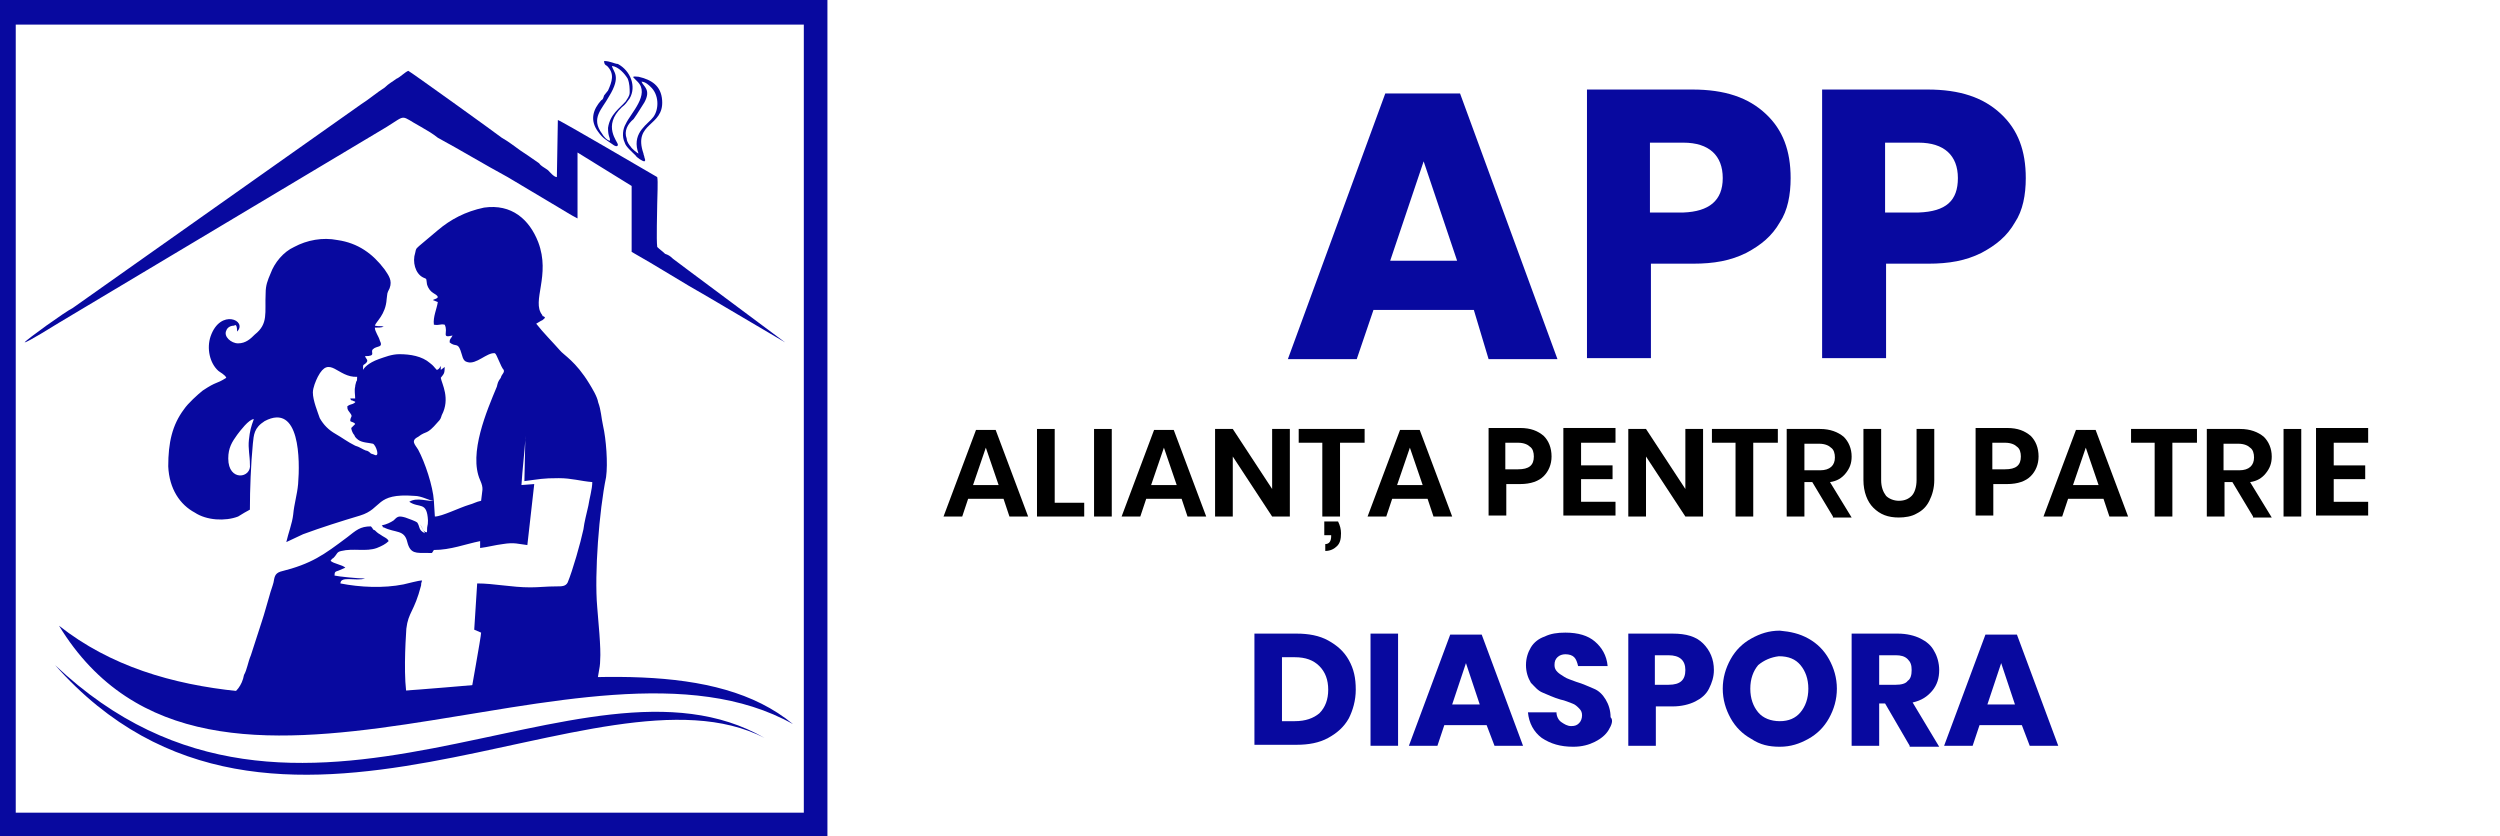
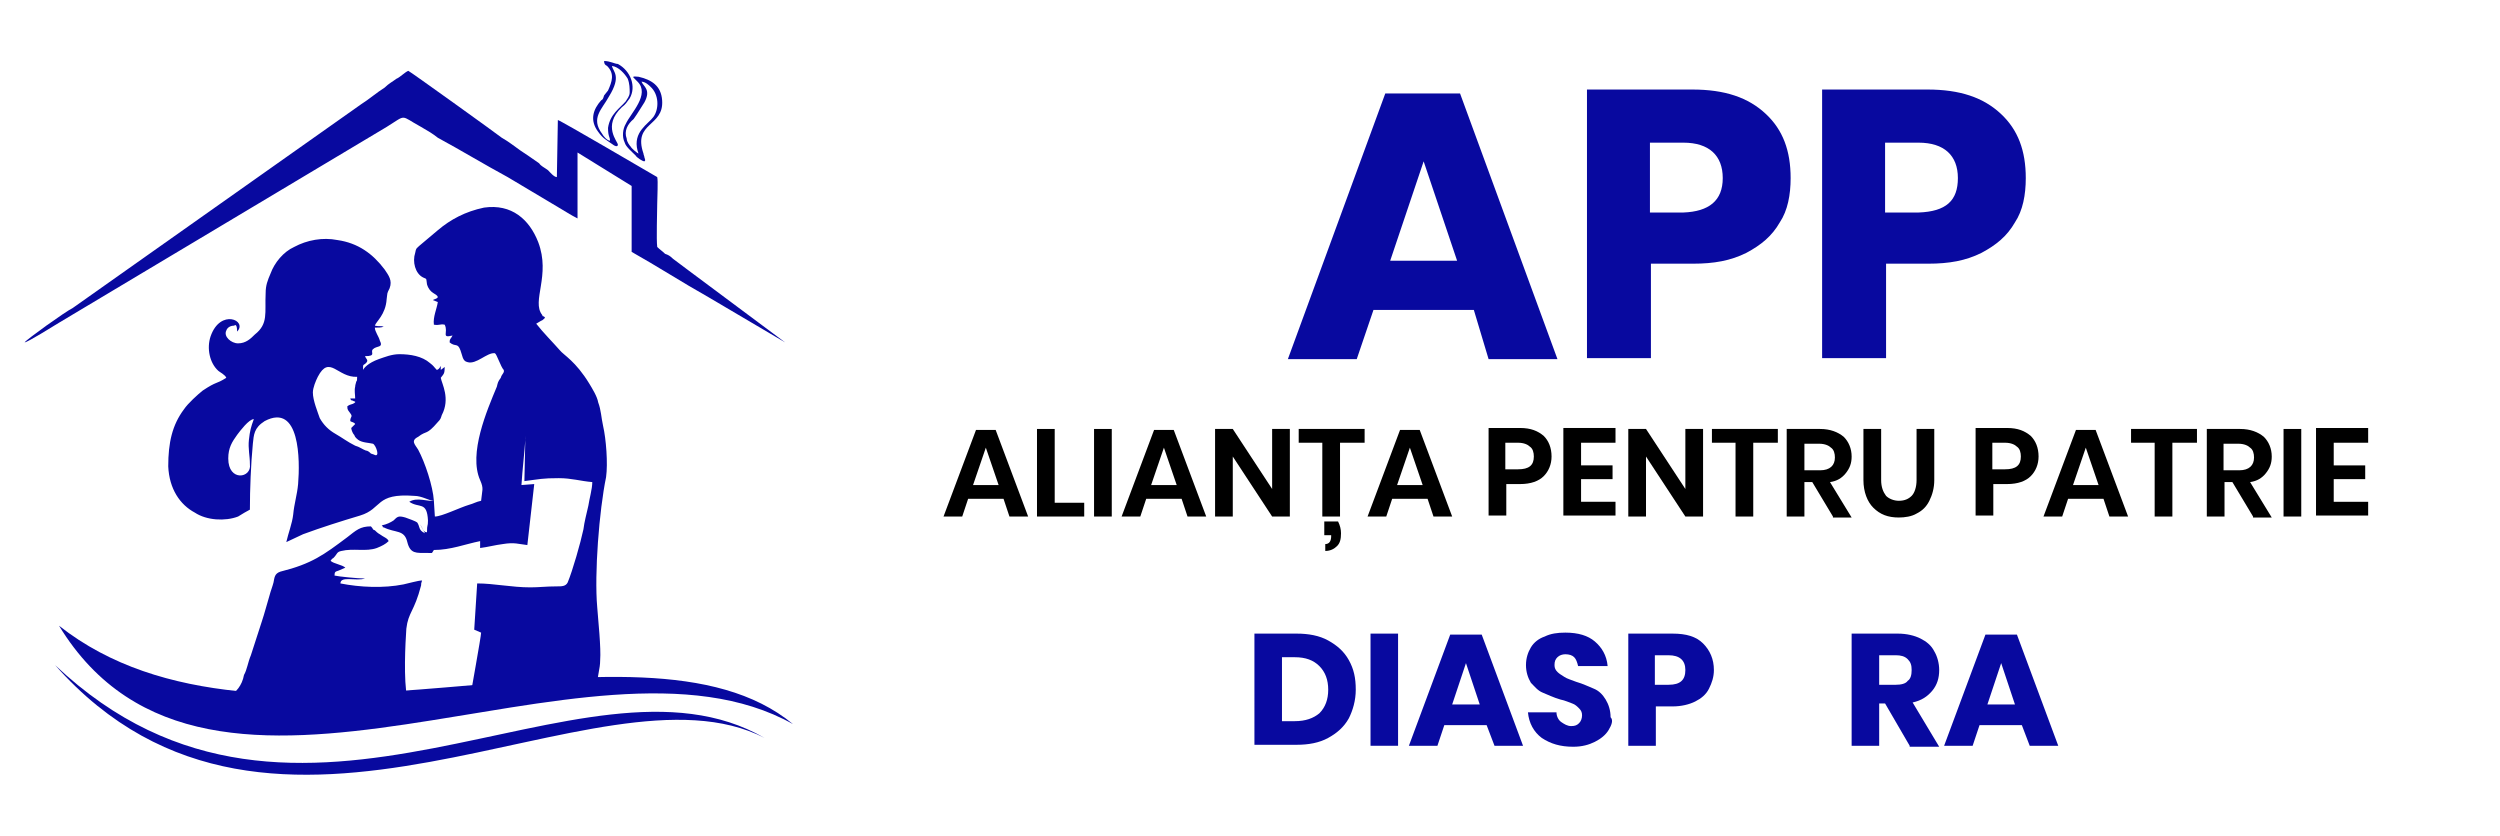
<svg xmlns="http://www.w3.org/2000/svg" version="1.1" id="Layer_1" x="0px" y="0px" viewBox="0 0 254.1 85" style="enable-background:new 0 0 254.1 85;" xml:space="preserve">
  <style type="text/css">
	.st0{fill-rule:evenodd;clip-rule:evenodd;fill:#08099F;}
	.st1{fill:#08099F;}
</style>
  <g>
-     <path class="st0" d="M-0.9,0h85v85h-85V0L-0.9,0z M1.6,2.5v80.1h80.1V2.5H1.6z" />
    <g>
      <path class="st0" d="M24.1,33.7c1.1-1.1-1.7-2.4-2.7,0.5c-0.4,1.2-0.1,2.7,0.8,3.5c0.1,0.1,0.7,0.4,0.8,0.7    c-1.1,0.7-0.9,0.3-2.4,1.3c-0.5,0.4-1.5,1.3-1.9,1.9c-1.2,1.6-1.6,3.4-1.6,5.8c0.1,2.3,1.2,3.9,2.7,4.7c1.2,0.8,3.1,0.9,4.4,0.4    c0.5-0.3,0.8-0.5,1.2-0.7c0-2.1,0.1-4.6,0.3-6.7c0.1-0.9,0.1-1.6,1.2-2.3c3.6-1.9,3.6,4,3.4,6.4c-0.1,1.1-0.4,2-0.5,3.1    c-0.1,0.9-0.5,1.9-0.7,2.8l1.7-0.8c1.9-0.7,3.8-1.3,5.8-1.9c2.3-0.7,1.5-2.3,5.5-2c0.8,0,1.5,0.5,2,0.5c-0.1-1.5-0.9-3.9-1.6-5.2    c-0.3-0.5-0.8-0.9,0-1.3c0.9-0.7,0.8-0.1,2-1.5c0.3-0.3,0.3-0.4,0.4-0.7c0.9-1.7,0-3.2-0.1-3.8c0.3-0.4,0.4-0.4,0.4-1.1l0,0l0,0    l-0.4,0.3c0-0.1,0-0.3,0-0.4c-0.1,0.1-0.1,0.3-0.4,0.4c-0.3-0.3-0.3-0.4-0.7-0.7c-0.8-0.7-2-0.9-3.1-0.9c-0.8,0-1.5,0.3-2.1,0.5    c-1.1,0.4-1.5,0.9-1.6,1.1c0-0.7,0-0.4,0.3-0.7c0.3-0.3,0-0.4-0.1-0.7c1.2,0,0.5-0.4,0.8-0.7c0.4-0.4,1.1-0.1,0.7-0.9    c-0.1-0.4-0.5-0.9-0.5-1.3c0.3,0,0.7,0,0.9-0.1c-0.3-0.1-0.5,0-0.9-0.1c0.1-0.4,1.1-1.1,1.2-2.7c0.1-0.7,0-0.5,0.3-1.1    c0.3-0.8-0.1-1.3-0.5-1.9c-1.2-1.6-2.7-2.7-4.8-3c-1.5-0.3-3.1,0-4.4,0.7c-1.1,0.5-2,1.6-2.4,2.7c-0.3,0.7-0.5,1.2-0.5,2    c-0.1,2,0.3,3.1-1.1,4.2c-0.4,0.4-0.9,0.9-1.7,0.9c-0.7,0-1.5-0.7-1.2-1.3c0.1-0.3,0.4-0.5,0.8-0.5C24,32.9,24.1,33.2,24.1,33.7    L24.1,33.7z M31.8,39.9c0-0.5,0.3-1.2,0.5-1.6c1.2-2.3,2,0.1,4,0c0,0.3,0,0.4-0.1,0.5c0,0.1-0.1,0.3-0.1,0.5c-0.1,0.4,0,0.8,0,1.2    h-0.5c0.1,0.3,0.1,0.1,0.4,0.3c0.1,0,0.1,0,0.1,0.1c-0.4,0.3-0.4,0.1-0.8,0.4c0,0.4,0.1,0.4,0.3,0.7c0.3,0.4,0,0.3,0,0.8    c0.1,0.1,0.4,0.1,0.5,0.3l-0.4,0.4c0,0.1,0.1,0.5,0.3,0.7c0.1,0.3,0.3,0.4,0.4,0.5c0.4,0.3,1.1,0.3,1.5,0.4    c0.3,0.1,0.8,1.5,0.1,1.1l-0.3-0.1c-0.1-0.1-0.3-0.3-0.5-0.3c-0.3-0.1-0.7-0.4-1.1-0.5c-0.8-0.4-1.3-0.8-2-1.2    c-0.7-0.4-1.2-0.9-1.6-1.6C32.3,41.9,31.8,40.7,31.8,39.9L31.8,39.9z M23.2,46.6c0-1.1,0.4-1.7,0.9-2.4c0.3-0.4,1.2-1.6,1.7-1.6    c-0.3,0.8-0.4,1.2-0.5,2.1c-0.1,0.9,0.1,1.6,0.1,2.5C25.6,48.6,23.2,49,23.2,46.6L23.2,46.6z M44.5,30.2c-0.1-0.4-0.8-0.3-1.1-1.3    c-0.1-0.7,0-0.5-0.4-0.7c-0.8-0.4-1.1-1.6-0.8-2.5c0.1-0.5,0.1-0.4,0.4-0.7l1.9-1.6c1.3-1.1,2.8-1.9,4.7-2.3    c2.8-0.4,4.6,1.2,5.5,3.5c1.3,3.4-0.7,6,0.4,7.4c0.1,0.3,0.1,0,0.3,0.3c-0.1,0.1-0.3,0.3-0.4,0.3l-0.5,0.3    c0.7,0.9,1.7,1.9,2.4,2.7c0.4,0.5,1.6,1.1,3,3.4c0.3,0.5,0.8,1.3,0.9,1.9c0.3,0.8,0.3,1.5,0.5,2.4c0.3,1.3,0.5,3.8,0.3,5.2    c-0.7,3.4-1.2,9.8-0.9,13.2c0.1,1.3,0.4,4.2,0.3,5.4c0,0.9-0.3,1.6-0.3,2.5c0,0.8,0.1,0.1,0,0.9l-13,0.9c0.1-0.7,1.2-6.7,1.2-7.1    L48.2,64l0.3-4.7c1.7,0,3.5,0.4,5.4,0.4c0.9,0,1.6-0.1,2.7-0.1c0.5,0,0.9,0,1.1-0.4c0.5-1.2,1.3-4,1.6-5.4    c0.1-0.8,0.3-1.5,0.5-2.4c0.1-0.7,0.4-1.7,0.4-2.4c-1.2-0.1-2.1-0.4-3.4-0.4c-1.7,0-1.9,0.1-3.5,0.3l0.1-4.6c0,0.1,0,0.3,0,0.3    c-0.1,1.5-0.3,3.1-0.4,4.7l1.3-0.1l-0.7,6.2c-0.9-0.1-1.3-0.3-2.5-0.1c-0.8,0.1-1.5,0.3-2.3,0.4V55c-1.5,0.3-3,0.9-4.7,0.9    c-0.3,0.4,0,0.3-0.7,0.3c-1.1,0-1.7,0.1-2-1.1c-0.3-1.3-1.2-0.9-2.4-1.5c-0.1,0-0.1,0-0.1-0.1c-0.1-0.1,0,0-0.1-0.1    c0.5-0.1,0.9-0.3,1.2-0.5c0.4-0.4,0.5-0.5,1.2-0.3c0.3,0.1,1.1,0.4,1.2,0.5c0.3,0.4,0.1,0.8,0.8,1.1l-0.5-0.9    c0.3,0.4,0.3,0.8,0.7,0.8c0-0.9,0.1-0.5,0.1-1.2c-0.1-2-0.9-1.2-1.9-1.9c0.8-0.5,1.9,0,2.5-0.1l0.1,1.6c0.7,0,2.5-0.9,3.5-1.2    c0.4-0.1,0.7-0.3,1.2-0.4c0.1-1.1,0.3-1.2-0.1-2.1c-1.2-2.7,0.7-7.1,1.7-9.5c0.1-0.4,0.1-0.5,0.4-0.9c0.1-0.4,0.4-0.5,0.3-0.8    c-0.3-0.3-0.7-1.6-0.9-1.7c-0.8-0.1-1.9,1.2-2.8,0.9c-0.5-0.1-0.5-0.7-0.7-1.2c-0.3-0.8-0.5-0.3-1.1-0.8c0-0.4,0.1-0.3,0.3-0.7    c-1.2,0.3-0.4-0.3-0.8-1.1c-0.5-0.1-0.5,0.1-1.1,0c-0.1-0.8,0.3-1.6,0.4-2.3L44,30.5C44.1,30.4,44.4,30.4,44.5,30.2L44.5,30.2z     M41.4,71l-20,0.3c0.9,0,3-0.5,3.4-2.7c0.3-0.5,0.4-1.3,0.7-2l1.1-3.4c0.3-0.9,0.5-1.7,0.8-2.7c0.1-0.4,0.3-0.9,0.4-1.3    c0.1-0.5,0.1-0.9,0.7-1.1c3.2-0.8,4.4-1.7,6.8-3.5c0.9-0.7,1.3-1.1,2.4-1.1c0.3,0.3,0.1,0.3,0.4,0.4c0.1,0.1,0.3,0.3,0.5,0.4    c0.4,0.3,0.8,0.4,0.9,0.7c-0.3,0.3-0.7,0.5-1.2,0.7c-1.1,0.4-2.4,0-3.6,0.3c-0.5,0.1-0.4,0.3-0.8,0.7c-0.1,0.1-0.1,0-0.3,0.3    c0.3,0.3,1.2,0.4,1.5,0.7l0,0l-0.7,0.3c-0.3,0.1-0.4,0.1-0.4,0.5c0.4,0.1,2.4,0.3,3.1,0.3c-0.9,0.3-2.5-0.3-2.5,0.5    c2,0.4,4.4,0.5,6.4,0.1c0.5-0.1,1.5-0.4,1.9-0.4c-0.1,0.3-0.1,0.3-0.1,0.5c-0.7,2.7-1.3,2.7-1.5,4.4C41.2,65.4,41,69.1,41.4,71z" />
      <path class="st0" d="M2.5,34.8c0.3,0,3-1.7,3.5-2l33.3-19.9c2.1-1.3,1.3-1.2,3.5,0c0.7,0.4,1.2,0.7,1.7,1.1c2.4,1.3,4.7,2.7,7.1,4    l5.2,3.1c0.5,0.3,1.3,0.8,1.9,1.1v-6.7l5.5,3.4c0,2.4,0,4.3,0,6.7l1.9,1.1c0.7,0.4,1.3,0.8,2,1.2c1.3,0.8,2.5,1.5,3.9,2.3l7.8,4.6    L70,27.5c-0.5-0.4-1.1-0.8-1.6-1.2c-0.3-0.3-0.5-0.4-0.8-0.5c-0.3-0.3-0.5-0.4-0.8-0.7c-0.1-0.8,0-3.5,0-4.4c0-0.7,0.1-2.3,0-2.7    c-0.7-0.4-9.9-5.8-10.1-5.8L56.6,18c-0.3,0-0.7-0.5-0.9-0.7c-0.4-0.3-0.7-0.4-0.9-0.7c-0.7-0.5-1.3-0.9-1.9-1.3    c-0.7-0.5-1.2-0.9-1.9-1.3c-0.5-0.4-9.4-6.8-9.5-6.8c-0.3,0.1-0.9,0.7-1.2,0.8c-0.4,0.3-0.8,0.5-1.2,0.9c-0.8,0.5-1.6,1.2-2.4,1.7    L7.4,31.3C6.6,31.7,2.7,34.5,2.5,34.8z" />
      <path class="st0" d="M61.4,6.2c0,0.3,0.1,0.4,0.3,0.5c0.8,0.8,0.5,1.6,0.1,2.5l-0.4,0.5c-0.1,0.3-0.1,0.4-0.3,0.5    c-0.8,0.9-1.2,2-0.3,3.2c0.5,0.7,0.8,0.8,1.5,1.3c0.1,0.1,0.5,0.3,0.5,0s-1.6-1.9,0.4-3.8c0.4-0.3,0.5-0.5,0.8-0.9    c0.7-1.2,0.1-2.8-1.2-3.5C62.5,6.5,62,6.2,61.4,6.2L61.4,6.2z M62,14.3c-0.3,0-0.7-0.5-0.8-0.7c-1.2-1.6,0-2.5,0.7-3.8    c1.3-2.1,0.4-2.5,0.3-3.1c0.7,0.1,1.3,0.8,1.6,1.3C64,8.5,64,9,64,9.4s-0.3,0.7-0.4,0.9C63,11,62,11.6,61.8,13    C61.8,13.9,62,13.9,62,14.3z" />
      <path class="st0" d="M65.5,16.4c0.1-0.1,0.1-0.1,0-0.4c0-0.1-0.1-0.3-0.1-0.4c-1.1-3.2,2.1-2.7,1.9-5.4c-0.1-1.5-1.1-2.1-2.4-2.4    c-0.1,0-0.7-0.1-0.5,0.1l0.4,0.4c1.3,1.3-0.7,3.2-1.2,4.3c-0.3,0.5-0.4,1.3-0.1,1.9c0.1,0.4,0.7,0.9,1.1,1.3    C64.7,16,65.3,16.4,65.5,16.4L65.5,16.4z M64.9,15.6c-0.1,0-0.7-0.5-0.8-0.7c-0.1-0.1-0.4-0.5-0.4-0.8c-0.3-0.8,0.1-1.5,0.7-2    c0.5-0.7,0.7-1.1,1.1-1.7c0.7-1.3-0.1-1.6-0.3-2.1c0.4,0,0.8,0.4,0.9,0.5c0.9,0.8,0.9,2.3,0.3,3.1c-0.5,0.7-2.1,1.5-1.6,3.4    C64.8,15.3,64.9,15.6,64.9,15.6z" />
      <path class="st0" d="M80.6,73.6C64.9,60.6,26.8,80,6,63.6C21.3,88.7,59.8,61.9,80.6,73.6z" />
      <path class="st0" d="M77.7,75c-16.9-8.7-49.9,17.7-72.1-7.4C30.3,91,59.2,64.3,77.7,75z" />
    </g>
  </g>
  <g>
    <g>
      <path class="st1" d="M149.8,31.5h-10.2l-1.7,5h-7l9.9-27h7.6l9.9,27h-7L149.8,31.5z M148.1,26.5l-3.4-10.1l-3.4,10.1H148.1z" />
      <path class="st1" d="M167.8,26.8v9.6h-6.5V9.1H172c3.3,0,5.7,0.8,7.5,2.5c1.7,1.6,2.5,3.7,2.5,6.5c0,1.7-0.3,3.3-1.1,4.5    c-0.8,1.4-1.9,2.3-3.4,3.1c-1.6,0.8-3.3,1.1-5.4,1.1H167.8z M175.1,18.1c0-2.3-1.4-3.6-4-3.6h-3.4v7.1h3.4    C173.7,21.5,175.1,20.4,175.1,18.1z" />
      <path class="st1" d="M191.7,26.8v9.6h-6.5V9.1h10.7c3.3,0,5.7,0.8,7.5,2.5c1.7,1.6,2.5,3.7,2.5,6.5c0,1.7-0.3,3.3-1.1,4.5    c-0.8,1.4-1.9,2.3-3.4,3.1c-1.6,0.8-3.3,1.1-5.4,1.1H191.7z M199,18.1c0-2.3-1.4-3.6-4-3.6h-3.4v7.1h3.4    C197.8,21.5,199,20.4,199,18.1z" />
    </g>
    <g>
      <path class="st1" d="M137.1,73c-0.5,0.9-1.2,1.5-2.1,2s-2,0.7-3.2,0.7h-4.3V64.4h4.3c1.2,0,2.3,0.2,3.2,0.7c0.9,0.5,1.6,1.1,2.1,2    c0.5,0.9,0.7,1.8,0.7,3C137.8,71.2,137.5,72.2,137.1,73z M134.1,72.5c0.6-0.6,0.9-1.4,0.9-2.4c0-1-0.3-1.8-0.9-2.4    c-0.6-0.6-1.4-0.9-2.5-0.9h-1.3v6.5h1.3C132.7,73.3,133.5,73,134.1,72.5z" />
      <path class="st1" d="M142.1,64.4v11.4h-2.8V64.4H142.1z" />
      <path class="st1" d="M151.1,73.7h-4.3l-0.7,2.1h-2.9l4.2-11.3h3.2l4.2,11.3h-2.9L151.1,73.7z M150.4,71.6l-1.4-4.2l-1.4,4.2H150.4    z" />
      <path class="st1" d="M163.5,74.2c-0.3,0.5-0.8,0.9-1.4,1.2c-0.6,0.3-1.3,0.5-2.2,0.5c-1.3,0-2.3-0.3-3.2-0.9    c-0.8-0.6-1.3-1.5-1.4-2.6h2.9c0,0.4,0.2,0.8,0.5,1c0.3,0.2,0.6,0.4,1,0.4c0.4,0,0.6-0.1,0.8-0.3c0.2-0.2,0.3-0.5,0.3-0.8    c0-0.3-0.1-0.5-0.3-0.7c-0.2-0.2-0.4-0.4-0.7-0.5s-0.7-0.3-1.2-0.4c-0.7-0.2-1.3-0.5-1.8-0.7c-0.5-0.2-0.8-0.6-1.2-1    c-0.3-0.5-0.5-1.1-0.5-1.8c0-0.7,0.2-1.3,0.5-1.8c0.3-0.5,0.8-0.9,1.4-1.1c0.6-0.3,1.3-0.4,2.1-0.4c1.3,0,2.3,0.3,3,0.9    c0.7,0.6,1.2,1.4,1.3,2.5h-3c-0.1-0.4-0.2-0.7-0.4-0.9c-0.2-0.2-0.5-0.3-0.9-0.3c-0.3,0-0.6,0.1-0.8,0.3c-0.2,0.2-0.3,0.4-0.3,0.8    c0,0.3,0.1,0.5,0.3,0.7c0.2,0.2,0.4,0.3,0.7,0.5s0.7,0.3,1.2,0.5c0.7,0.2,1.3,0.5,1.8,0.7c0.5,0.2,0.9,0.6,1.2,1.1    c0.3,0.5,0.5,1.1,0.5,1.8C164,73.2,163.8,73.7,163.5,74.2z" />
      <path class="st1" d="M168.3,71.8v4h-2.8V64.4h4.5c1.4,0,2.4,0.3,3.1,1c0.7,0.7,1.1,1.6,1.1,2.7c0,0.7-0.2,1.3-0.5,1.9    c-0.3,0.6-0.8,1-1.4,1.3c-0.6,0.3-1.4,0.5-2.3,0.5H168.3z M171.3,68.1c0-1-0.6-1.5-1.7-1.5h-1.4v3h1.4    C170.8,69.6,171.3,69.1,171.3,68.1z" />
-       <path class="st1" d="M183.8,64.9c0.9,0.5,1.6,1.2,2.1,2.1c0.5,0.9,0.8,1.9,0.8,3c0,1.1-0.3,2.1-0.8,3c-0.5,0.9-1.2,1.6-2.1,2.1    c-0.9,0.5-1.8,0.8-2.9,0.8c-1.1,0-2-0.2-2.9-0.8c-0.9-0.5-1.6-1.2-2.1-2.1c-0.5-0.9-0.8-1.9-0.8-3c0-1.1,0.3-2.1,0.8-3    c0.5-0.9,1.2-1.6,2.1-2.1c0.9-0.5,1.8-0.8,2.9-0.8C182,64.2,182.9,64.4,183.8,64.9z M178.7,67.6c-0.5,0.6-0.8,1.4-0.8,2.4    c0,1,0.3,1.8,0.8,2.4c0.5,0.6,1.3,0.9,2.2,0.9c0.9,0,1.6-0.3,2.1-0.9s0.8-1.4,0.8-2.4c0-1-0.3-1.8-0.8-2.4    c-0.5-0.6-1.2-0.9-2.2-0.9C180,66.8,179.3,67.1,178.7,67.6z" />
      <path class="st1" d="M194.1,75.8l-2.5-4.3H191v4.3h-2.8V64.4h4.7c0.9,0,1.7,0.2,2.3,0.5c0.6,0.3,1.1,0.7,1.4,1.3    c0.3,0.5,0.5,1.2,0.5,1.9c0,0.8-0.2,1.5-0.7,2.1c-0.5,0.6-1.1,1-2,1.2l2.7,4.5H194.1z M191,69.6h1.7c0.5,0,1-0.1,1.2-0.4    c0.3-0.2,0.4-0.6,0.4-1.1c0-0.5-0.1-0.8-0.4-1.1c-0.3-0.3-0.7-0.4-1.2-0.4H191V69.6z" />
      <path class="st1" d="M205.5,73.7h-4.3l-0.7,2.1h-2.9l4.2-11.3h3.2l4.2,11.3h-2.9L205.5,73.7z M204.8,71.6l-1.4-4.2l-1.4,4.2H204.8    z" />
    </g>
    <g>
      <path d="M102,50.7h-3.6l-0.6,1.8h-1.9l3.3-8.8h2l3.3,8.8h-1.9L102,50.7z M101.5,49.3l-1.3-3.8l-1.3,3.8H101.5z" />
      <path d="M107.2,51.1h3v1.4h-4.8v-8.9h1.8V51.1z" />
      <path d="M113,43.6v8.9h-1.8v-8.9H113z" />
      <path d="M120.1,50.7h-3.6l-0.6,1.8H114l3.3-8.8h2l3.3,8.8h-1.9L120.1,50.7z M119.6,49.3l-1.3-3.8l-1.3,3.8H119.6z" />
      <path d="M131.1,52.5h-1.8l-4-6.1v6.1h-1.8v-8.9h1.8l4,6.1v-6.1h1.8V52.5z" />
      <path d="M138.7,43.6V45h-2.5v7.5h-1.8V45H132v-1.4H138.7z M136.3,54.2c0,0.6-0.1,1-0.4,1.3c-0.3,0.3-0.7,0.5-1.2,0.5v-0.7    c0.4,0,0.6-0.3,0.6-0.8v-0.1h-0.7V53h1.4C136.2,53.4,136.3,53.8,136.3,54.2z" />
      <path d="M145.1,50.7h-3.6l-0.6,1.8h-1.9l3.3-8.8h2l3.3,8.8h-1.9L145.1,50.7z M144.6,49.3l-1.3-3.8l-1.3,3.8H144.6z" />
      <path d="M153.1,49.1v3.3h-1.8v-8.9h3.2c1.1,0,1.8,0.3,2.4,0.8c0.5,0.5,0.8,1.2,0.8,2.1c0,0.8-0.3,1.5-0.8,2    c-0.5,0.5-1.3,0.8-2.4,0.8H153.1z M155.9,46.4c0-0.4-0.1-0.8-0.4-1c-0.2-0.2-0.6-0.4-1.2-0.4h-1.3v2.7h1.3    C155.4,47.7,155.9,47.3,155.9,46.4z" />
      <path d="M160.7,45v2.3h3.2v1.4h-3.2V51h3.5v1.4h-5.3v-8.9h5.3V45H160.7z" />
      <path d="M173.1,52.5h-1.8l-4-6.1v6.1h-1.8v-8.9h1.8l4,6.1v-6.1h1.8V52.5z" />
      <path d="M180.7,43.6V45h-2.5v7.5h-1.8V45H174v-1.4H180.7z" />
      <path d="M186.3,52.5l-2.1-3.5h-0.8v3.5h-1.8v-8.9h3.4c1,0,1.8,0.3,2.4,0.8c0.5,0.5,0.8,1.2,0.8,2c0,0.7-0.2,1.2-0.6,1.7    c-0.4,0.5-0.9,0.8-1.6,0.9l2.2,3.6H186.3z M183.5,47.8h1.5c1,0,1.5-0.5,1.5-1.3c0-0.4-0.1-0.8-0.4-1c-0.2-0.2-0.6-0.4-1.2-0.4    h-1.5V47.8z" />
      <path d="M191.2,43.6v5.2c0,0.7,0.2,1.2,0.5,1.6c0.3,0.3,0.8,0.5,1.3,0.5c0.6,0,1-0.2,1.3-0.5c0.3-0.3,0.5-0.9,0.5-1.6v-5.2h1.8    v5.2c0,0.8-0.2,1.5-0.5,2.1c-0.3,0.6-0.7,1-1.3,1.3c-0.5,0.3-1.2,0.4-1.8,0.4c-1.1,0-1.9-0.3-2.6-1c-0.6-0.6-1-1.6-1-2.8v-5.2    H191.2z" />
      <path d="M202.6,49.1v3.3h-1.8v-8.9h3.2c1.1,0,1.8,0.3,2.4,0.8c0.5,0.5,0.8,1.2,0.8,2.1c0,0.8-0.3,1.5-0.8,2    c-0.5,0.5-1.3,0.8-2.4,0.8H202.6z M205.4,46.4c0-0.4-0.1-0.8-0.4-1c-0.2-0.2-0.6-0.4-1.2-0.4h-1.3v2.7h1.3    C204.9,47.7,205.4,47.3,205.4,46.4z" />
      <path d="M213.8,50.7h-3.6l-0.6,1.8h-1.9l3.3-8.8h2l3.3,8.8h-1.9L213.8,50.7z M213.3,49.3l-1.3-3.8l-1.3,3.8H213.3z" />
      <path d="M223.3,43.6V45h-2.5v7.5h-1.8V45h-2.4v-1.4H223.3z" />
      <path d="M229,52.5l-2.1-3.5h-0.8v3.5h-1.8v-8.9h3.4c1,0,1.8,0.3,2.4,0.8c0.5,0.5,0.8,1.2,0.8,2c0,0.7-0.2,1.2-0.6,1.7    c-0.4,0.5-0.9,0.8-1.6,0.9l2.2,3.6H229z M226.1,47.8h1.5c1,0,1.5-0.5,1.5-1.3c0-0.4-0.1-0.8-0.4-1c-0.2-0.2-0.6-0.4-1.2-0.4h-1.5    V47.8z" />
      <path d="M233.9,43.6v8.9h-1.8v-8.9H233.9z" />
      <path d="M237.2,45v2.3h3.2v1.4h-3.2V51h3.5v1.4h-5.3v-8.9h5.3V45H237.2z" />
    </g>
  </g>
</svg>